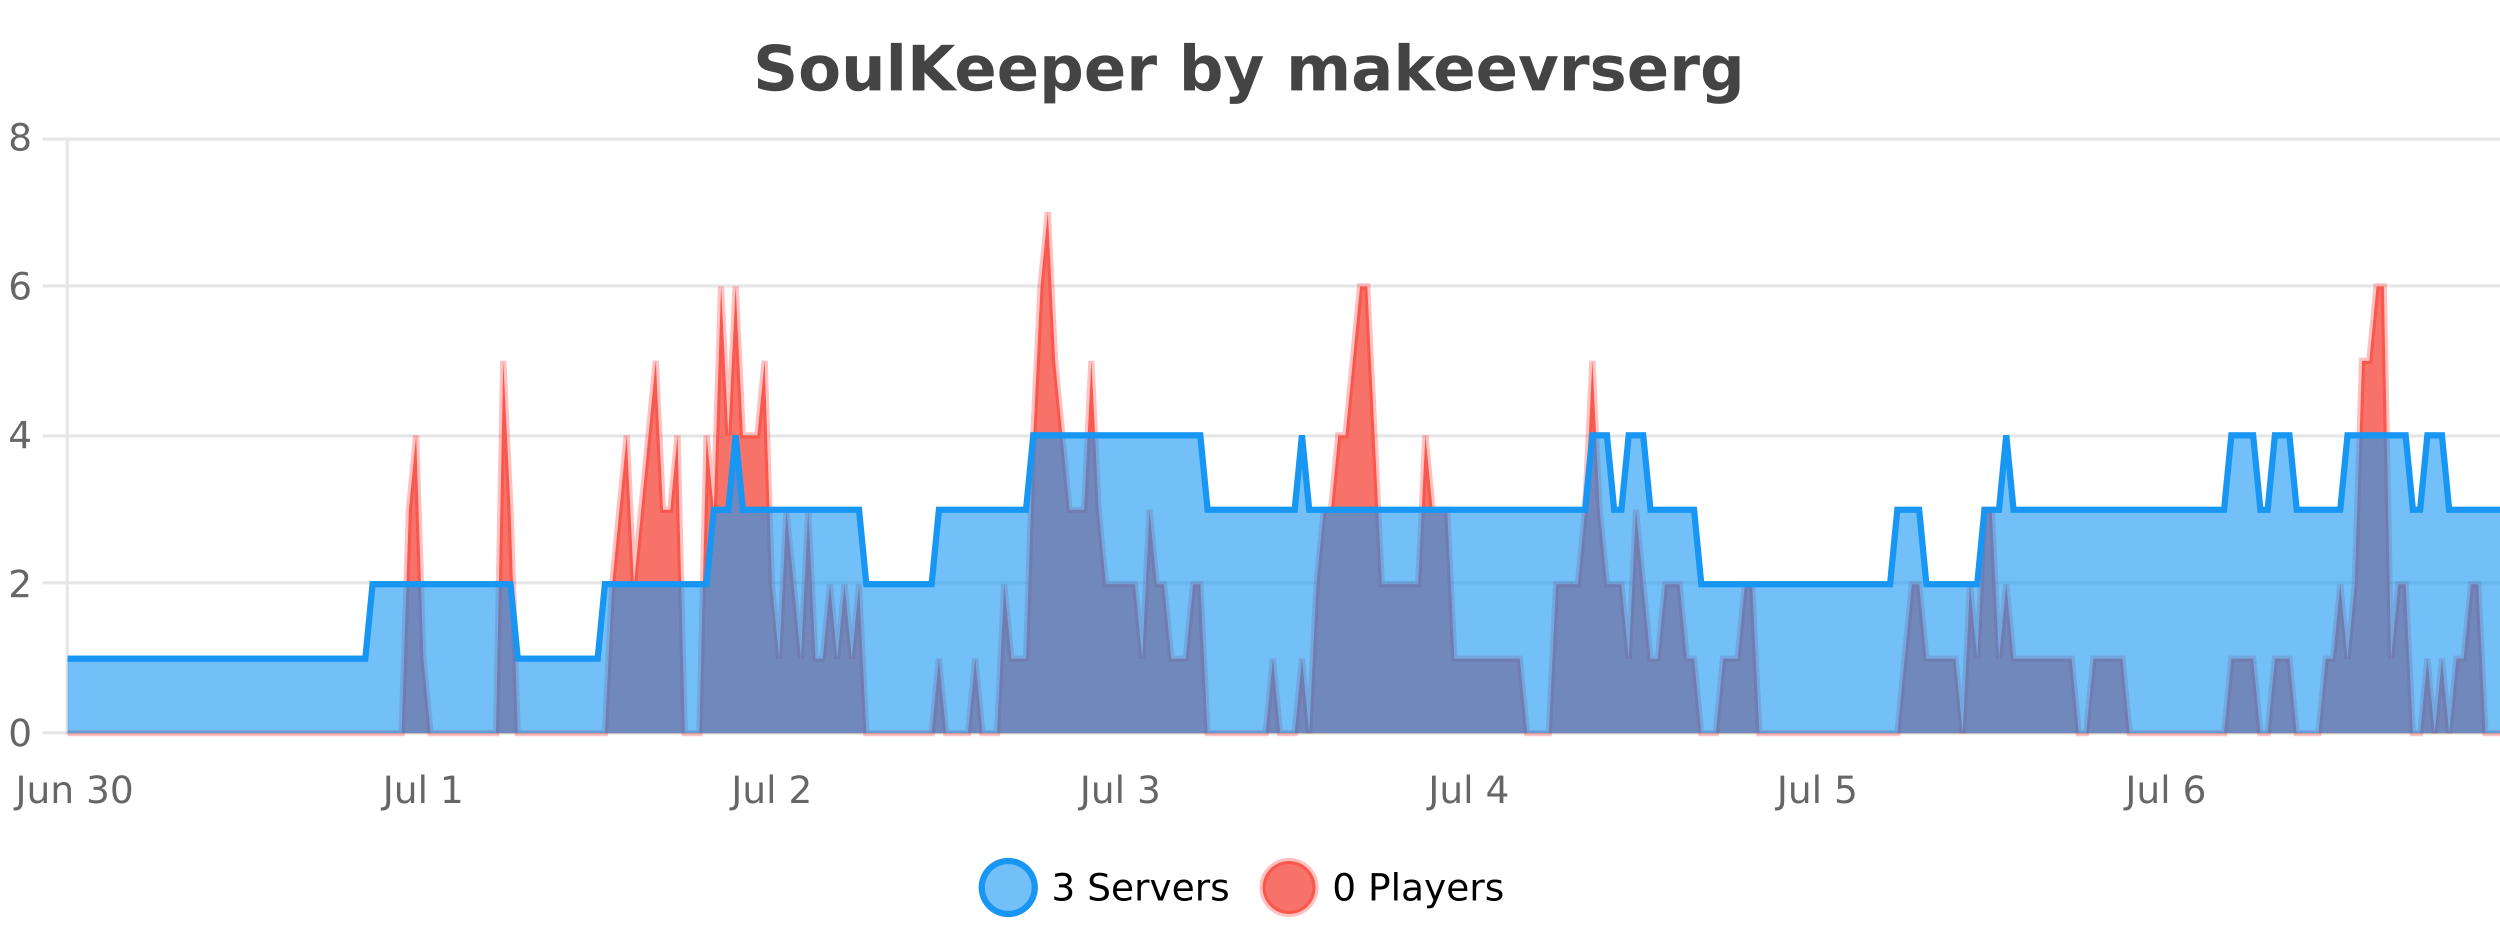
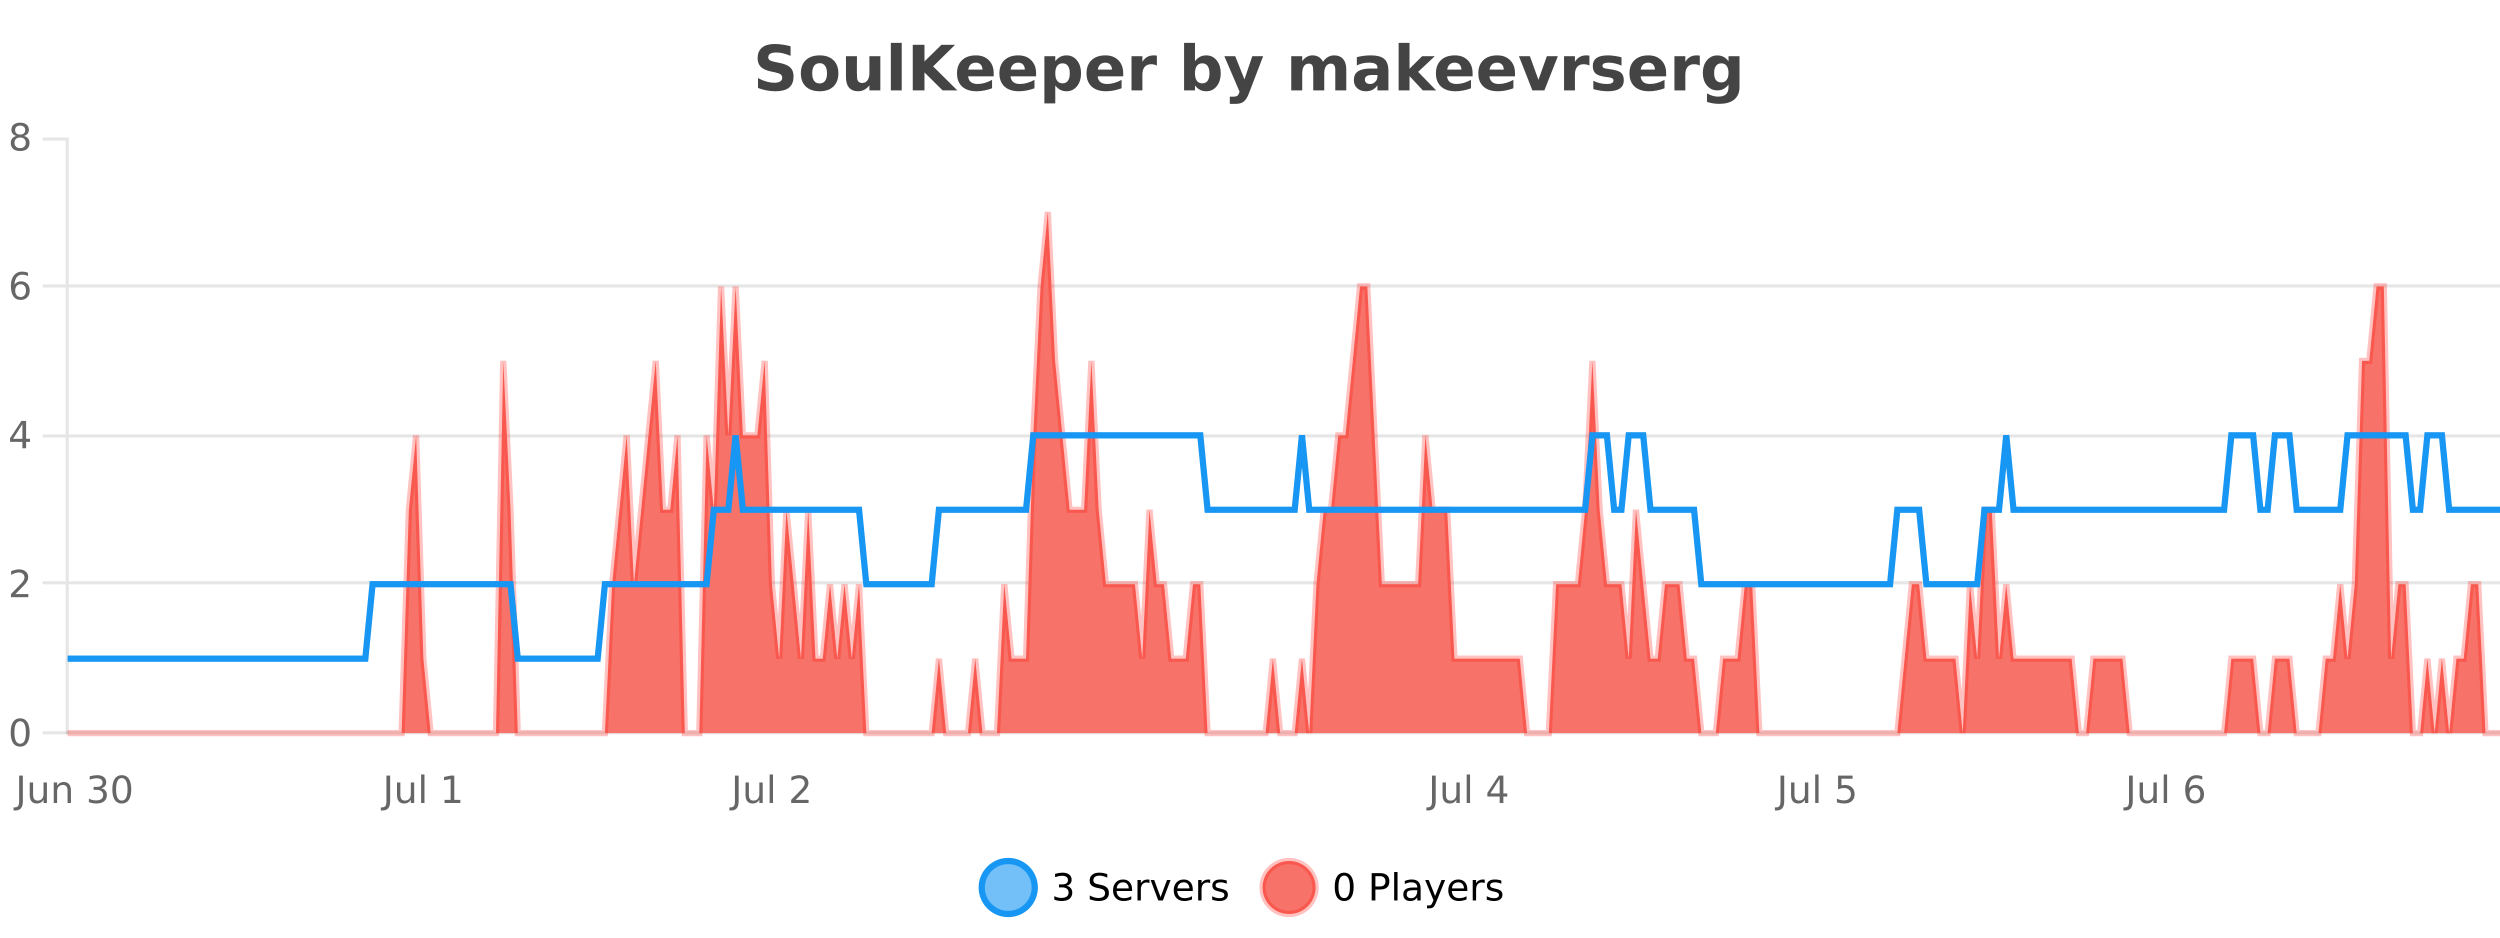
<svg xmlns="http://www.w3.org/2000/svg" width="800pt" height="300pt" viewBox="0 0 800 300" version="1.1">
  <defs>
    <clipPath id="clip1">
      <path d="M 285 263 L 360 263 L 360 300 L 285 300 Z M 285 263 " />
    </clipPath>
    <clipPath id="clip2">
      <path d="M 375 263 L 450 263 L 450 300 L 375 300 Z M 375 263 " />
    </clipPath>
    <clipPath id="clip3">
      <path d="M 21.633 67 L 800 67 L 800 234.602 L 21.633 234.602 Z M 21.633 67 " />
    </clipPath>
    <clipPath id="clip4">
      <path d="M 20.633 43 L 800 43 L 800 235.602 L 20.633 235.602 Z M 20.633 43 " />
    </clipPath>
    <clipPath id="clip5">
      <path d="M 21.633 139 L 800 139 L 800 234.602 L 21.633 234.602 Z M 21.633 139 " />
    </clipPath>
    <clipPath id="clip6">
      <path d="M 20.633 111 L 800 111 L 800 235.602 L 20.633 235.602 Z M 20.633 111 " />
    </clipPath>
  </defs>
  <g id="surface2437621">
    <rect x="0" y="0" width="800" height="300" style="fill:rgb(100%,100%,100%);fill-opacity:1;stroke:none;" />
-     <path style="fill:none;stroke-width:1;stroke-linecap:butt;stroke-linejoin:miter;stroke:rgb(0%,0%,0%);stroke-opacity:0.098;stroke-miterlimit:10;" d="M 22 234.5 L 800 234.5 " />
    <path style="fill:none;stroke-width:1;stroke-linecap:butt;stroke-linejoin:miter;stroke:rgb(0%,0%,0%);stroke-opacity:0.098;stroke-miterlimit:10;" d="M 13.633 234.5 L 21 234.5 " />
    <path style="fill:none;stroke-width:1;stroke-linecap:butt;stroke-linejoin:miter;stroke:rgb(0%,0%,0%);stroke-opacity:0.098;stroke-miterlimit:10;" d="M 22 186.5 L 800 186.5 " />
    <path style="fill:none;stroke-width:1;stroke-linecap:butt;stroke-linejoin:miter;stroke:rgb(0%,0%,0%);stroke-opacity:0.098;stroke-miterlimit:10;" d="M 13.633 186.5 L 21 186.5 " />
    <path style="fill:none;stroke-width:1;stroke-linecap:butt;stroke-linejoin:miter;stroke:rgb(0%,0%,0%);stroke-opacity:0.098;stroke-miterlimit:10;" d="M 22 139.5 L 800 139.5 " />
    <path style="fill:none;stroke-width:1;stroke-linecap:butt;stroke-linejoin:miter;stroke:rgb(0%,0%,0%);stroke-opacity:0.098;stroke-miterlimit:10;" d="M 13.633 139.5 L 21 139.5 " />
    <path style="fill:none;stroke-width:1;stroke-linecap:butt;stroke-linejoin:miter;stroke:rgb(0%,0%,0%);stroke-opacity:0.098;stroke-miterlimit:10;" d="M 22 91.5 L 800 91.5 " />
    <path style="fill:none;stroke-width:1;stroke-linecap:butt;stroke-linejoin:miter;stroke:rgb(0%,0%,0%);stroke-opacity:0.098;stroke-miterlimit:10;" d="M 13.633 91.5 L 21 91.5 " />
-     <path style="fill:none;stroke-width:1;stroke-linecap:butt;stroke-linejoin:miter;stroke:rgb(0%,0%,0%);stroke-opacity:0.098;stroke-miterlimit:10;" d="M 22 44.5 L 800 44.5 " />
    <path style="fill:none;stroke-width:1;stroke-linecap:butt;stroke-linejoin:miter;stroke:rgb(0%,0%,0%);stroke-opacity:0.098;stroke-miterlimit:10;" d="M 13.633 44.5 L 21 44.5 " />
    <path style=" stroke:none;fill-rule:nonzero;fill:rgb(9.02%,58.824%,95.294%);fill-opacity:0.6;" d="M 331.121 284 C 331.121 288.688 327.324 292.484 322.637 292.484 C 317.953 292.484 314.152 288.688 314.152 284 C 314.152 279.312 317.953 275.516 322.637 275.516 C 327.324 275.516 331.121 279.312 331.121 284 Z M 331.121 284 " />
    <g clip-path="url(#clip1)" clip-rule="nonzero">
      <path style="fill:none;stroke-width:2;stroke-linecap:butt;stroke-linejoin:miter;stroke:rgb(9.02%,58.824%,95.294%);stroke-opacity:1;stroke-miterlimit:10;" d="M 331.121 284 C 331.121 288.688 327.324 292.484 322.637 292.484 C 317.953 292.484 314.152 288.688 314.152 284 C 314.152 279.312 317.953 275.516 322.637 275.516 C 327.324 275.516 331.121 279.312 331.121 284 Z M 331.121 284 " />
    </g>
    <path style=" stroke:none;fill-rule:nonzero;fill:rgb(0%,0%,0%);fill-opacity:1;" d="M 341.328 283.438 C 341.891 283.562 342.328 283.82 342.641 284.203 C 342.961 284.578 343.125 285.047 343.125 285.609 C 343.125 286.477 342.828 287.148 342.234 287.625 C 341.641 288.094 340.797 288.328 339.703 288.328 C 339.336 288.328 338.957 288.289 338.562 288.219 C 338.176 288.148 337.781 288.039 337.375 287.891 L 337.375 286.75 C 337.695 286.938 338.051 287.086 338.438 287.188 C 338.832 287.281 339.242 287.328 339.672 287.328 C 340.41 287.328 340.973 287.184 341.359 286.891 C 341.754 286.602 341.953 286.172 341.953 285.609 C 341.953 285.102 341.77 284.699 341.406 284.406 C 341.039 284.117 340.539 283.969 339.906 283.969 L 338.875 283.969 L 338.875 283 L 339.953 283 C 340.523 283 340.969 282.887 341.281 282.656 C 341.594 282.418 341.75 282.078 341.75 281.641 C 341.75 281.195 341.586 280.852 341.266 280.609 C 340.953 280.371 340.5 280.25 339.906 280.25 C 339.57 280.25 339.219 280.289 338.844 280.359 C 338.477 280.422 338.07 280.527 337.625 280.672 L 337.625 279.625 C 338.082 279.5 338.504 279.406 338.891 279.344 C 339.285 279.281 339.656 279.25 340 279.25 C 340.906 279.25 341.617 279.453 342.141 279.859 C 342.66 280.266 342.922 280.82 342.922 281.516 C 342.922 282.008 342.781 282.418 342.5 282.75 C 342.227 283.086 341.836 283.312 341.328 283.438 Z M 354.32 279.688 L 354.32 280.844 C 353.871 280.637 353.445 280.48 353.039 280.375 C 352.641 280.262 352.262 280.203 351.898 280.203 C 351.25 280.203 350.75 280.328 350.398 280.578 C 350.055 280.828 349.883 281.188 349.883 281.656 C 349.883 282.043 349.996 282.336 350.227 282.531 C 350.453 282.73 350.898 282.887 351.555 283 L 352.258 283.156 C 353.141 283.324 353.793 283.621 354.211 284.047 C 354.637 284.465 354.852 285.027 354.852 285.734 C 354.852 286.59 354.562 287.234 353.992 287.672 C 353.43 288.109 352.594 288.328 351.492 288.328 C 351.086 288.328 350.648 288.281 350.18 288.188 C 349.711 288.094 349.227 287.953 348.727 287.766 L 348.727 286.547 C 349.203 286.82 349.672 287.023 350.133 287.156 C 350.602 287.293 351.055 287.359 351.492 287.359 C 352.168 287.359 352.688 287.23 353.055 286.969 C 353.43 286.699 353.617 286.32 353.617 285.828 C 353.617 285.402 353.48 285.07 353.211 284.828 C 352.949 284.578 352.516 284.398 351.914 284.281 L 351.195 284.141 C 350.309 283.965 349.668 283.688 349.273 283.312 C 348.887 282.938 348.695 282.418 348.695 281.75 C 348.695 280.969 348.965 280.359 349.508 279.922 C 350.047 279.477 350.797 279.25 351.758 279.25 C 352.172 279.25 352.59 279.289 353.008 279.359 C 353.434 279.434 353.871 279.543 354.32 279.688 Z M 362.266 284.609 L 362.266 285.125 L 357.297 285.125 C 357.348 285.875 357.57 286.445 357.969 286.828 C 358.375 287.215 358.93 287.406 359.641 287.406 C 360.055 287.406 360.457 287.359 360.844 287.266 C 361.238 287.164 361.629 287.008 362.016 286.797 L 362.016 287.828 C 361.617 287.984 361.219 288.105 360.812 288.188 C 360.406 288.281 359.992 288.328 359.578 288.328 C 358.535 288.328 357.707 288.027 357.094 287.422 C 356.477 286.809 356.172 285.98 356.172 284.938 C 356.172 283.867 356.461 283.016 357.047 282.391 C 357.629 281.758 358.41 281.438 359.391 281.438 C 360.273 281.438 360.973 281.727 361.484 282.297 C 362.004 282.859 362.266 283.633 362.266 284.609 Z M 361.188 284.281 C 361.176 283.699 361.008 283.23 360.688 282.875 C 360.363 282.523 359.938 282.344 359.406 282.344 C 358.801 282.344 358.316 282.516 357.953 282.859 C 357.598 283.203 357.395 283.684 357.344 284.297 Z M 367.836 282.594 C 367.711 282.531 367.574 282.484 367.43 282.453 C 367.293 282.414 367.137 282.391 366.961 282.391 C 366.355 282.391 365.887 282.59 365.555 282.984 C 365.23 283.383 365.07 283.953 365.07 284.703 L 365.07 288.156 L 363.992 288.156 L 363.992 281.594 L 365.07 281.594 L 365.07 282.609 C 365.297 282.215 365.594 281.922 365.961 281.734 C 366.324 281.539 366.766 281.438 367.289 281.438 C 367.359 281.438 367.438 281.445 367.523 281.453 C 367.617 281.465 367.715 281.48 367.82 281.5 Z M 368.195 281.594 L 369.336 281.594 L 371.383 287.094 L 373.445 281.594 L 374.586 281.594 L 372.117 288.156 L 370.648 288.156 Z M 381.688 284.609 L 381.688 285.125 L 376.719 285.125 C 376.77 285.875 376.992 286.445 377.391 286.828 C 377.797 287.215 378.352 287.406 379.062 287.406 C 379.477 287.406 379.879 287.359 380.266 287.266 C 380.66 287.164 381.051 287.008 381.438 286.797 L 381.438 287.828 C 381.039 287.984 380.641 288.105 380.234 288.188 C 379.828 288.281 379.414 288.328 379 288.328 C 377.957 288.328 377.129 288.027 376.516 287.422 C 375.898 286.809 375.594 285.98 375.594 284.938 C 375.594 283.867 375.883 283.016 376.469 282.391 C 377.051 281.758 377.832 281.438 378.812 281.438 C 379.695 281.438 380.395 281.727 380.906 282.297 C 381.426 282.859 381.688 283.633 381.688 284.609 Z M 380.609 284.281 C 380.598 283.699 380.43 283.23 380.109 282.875 C 379.785 282.523 379.359 282.344 378.828 282.344 C 378.223 282.344 377.738 282.516 377.375 282.859 C 377.02 283.203 376.816 283.684 376.766 284.297 Z M 387.258 282.594 C 387.133 282.531 386.996 282.484 386.852 282.453 C 386.715 282.414 386.559 282.391 386.383 282.391 C 385.777 282.391 385.309 282.59 384.977 282.984 C 384.652 283.383 384.492 283.953 384.492 284.703 L 384.492 288.156 L 383.414 288.156 L 383.414 281.594 L 384.492 281.594 L 384.492 282.609 C 384.719 282.215 385.016 281.922 385.383 281.734 C 385.746 281.539 386.188 281.438 386.711 281.438 C 386.781 281.438 386.859 281.445 386.945 281.453 C 387.039 281.465 387.137 281.48 387.242 281.5 Z M 392.562 281.781 L 392.562 282.812 C 392.258 282.656 391.941 282.543 391.609 282.469 C 391.285 282.387 390.945 282.344 390.594 282.344 C 390.062 282.344 389.66 282.43 389.391 282.594 C 389.117 282.75 388.984 282.996 388.984 283.328 C 388.984 283.578 389.078 283.777 389.266 283.922 C 389.461 284.059 389.852 284.188 390.438 284.312 L 390.797 284.406 C 391.566 284.562 392.113 284.793 392.438 285.094 C 392.758 285.398 392.922 285.812 392.922 286.344 C 392.922 286.961 392.676 287.445 392.188 287.797 C 391.707 288.152 391.047 288.328 390.203 288.328 C 389.848 288.328 389.477 288.289 389.094 288.219 C 388.719 288.156 388.32 288.059 387.906 287.922 L 387.906 286.797 C 388.301 287.008 388.691 287.164 389.078 287.266 C 389.461 287.371 389.848 287.422 390.234 287.422 C 390.734 287.422 391.117 287.34 391.391 287.172 C 391.672 286.996 391.812 286.746 391.812 286.422 C 391.812 286.133 391.711 285.906 391.516 285.75 C 391.316 285.594 390.883 285.445 390.219 285.297 L 389.844 285.219 C 389.176 285.074 388.691 284.855 388.391 284.562 C 388.098 284.273 387.953 283.875 387.953 283.375 C 387.953 282.75 388.172 282.273 388.609 281.938 C 389.047 281.605 389.664 281.438 390.469 281.438 C 390.863 281.438 391.238 281.469 391.594 281.531 C 391.945 281.586 392.27 281.668 392.562 281.781 Z M 332.637 277.016 " />
    <path style=" stroke:none;fill-rule:nonzero;fill:rgb(96.863%,44.706%,40.784%);fill-opacity:1;" d="M 420.988 284 C 420.988 288.688 417.191 292.484 412.504 292.484 C 407.82 292.484 404.02 288.688 404.02 284 C 404.02 279.312 407.82 275.516 412.504 275.516 C 417.191 275.516 420.988 279.312 420.988 284 Z M 420.988 284 " />
    <g clip-path="url(#clip2)" clip-rule="nonzero">
      <path style="fill:none;stroke-width:2;stroke-linecap:butt;stroke-linejoin:miter;stroke:rgb(100%,4.706%,0%);stroke-opacity:0.247;stroke-miterlimit:10;" d="M 420.988 284 C 420.988 288.688 417.191 292.484 412.504 292.484 C 407.82 292.484 404.02 288.688 404.02 284 C 404.02 279.312 407.82 275.516 412.504 275.516 C 417.191 275.516 420.988 279.312 420.988 284 Z M 420.988 284 " />
    </g>
    <path style=" stroke:none;fill-rule:nonzero;fill:rgb(0%,0%,0%);fill-opacity:1;" d="M 430.133 280.188 C 429.527 280.188 429.07 280.492 428.758 281.094 C 428.453 281.688 428.305 282.59 428.305 283.797 C 428.305 284.996 428.453 285.898 428.758 286.5 C 429.07 287.094 429.527 287.391 430.133 287.391 C 430.746 287.391 431.203 287.094 431.508 286.5 C 431.82 285.898 431.977 284.996 431.977 283.797 C 431.977 282.59 431.82 281.688 431.508 281.094 C 431.203 280.492 430.746 280.188 430.133 280.188 Z M 430.133 279.25 C 431.109 279.25 431.859 279.641 432.383 280.422 C 432.902 281.195 433.164 282.32 433.164 283.797 C 433.164 285.266 432.902 286.391 432.383 287.172 C 431.859 287.945 431.109 288.328 430.133 288.328 C 429.152 288.328 428.402 287.945 427.883 287.172 C 427.371 286.391 427.117 285.266 427.117 283.797 C 427.117 282.32 427.371 281.195 427.883 280.422 C 428.402 279.641 429.152 279.25 430.133 279.25 Z M 440.125 280.375 L 440.125 283.672 L 441.609 283.672 C 442.16 283.672 442.586 283.531 442.891 283.25 C 443.191 282.961 443.344 282.547 443.344 282.016 C 443.344 281.496 443.191 281.094 442.891 280.812 C 442.586 280.523 442.16 280.375 441.609 280.375 Z M 438.938 279.406 L 441.609 279.406 C 442.598 279.406 443.344 279.633 443.844 280.078 C 444.344 280.516 444.594 281.164 444.594 282.016 C 444.594 282.883 444.344 283.539 443.844 283.984 C 443.344 284.422 442.598 284.641 441.609 284.641 L 440.125 284.641 L 440.125 288.156 L 438.938 288.156 Z M 446.129 279.031 L 447.207 279.031 L 447.207 288.156 L 446.129 288.156 Z M 452.445 284.859 C 451.578 284.859 450.977 284.961 450.633 285.156 C 450.297 285.355 450.133 285.695 450.133 286.172 C 450.133 286.559 450.258 286.867 450.508 287.094 C 450.766 287.312 451.109 287.422 451.539 287.422 C 452.141 287.422 452.621 287.215 452.977 286.797 C 453.34 286.371 453.523 285.805 453.523 285.094 L 453.523 284.859 Z M 454.602 284.406 L 454.602 288.156 L 453.523 288.156 L 453.523 287.156 C 453.273 287.555 452.965 287.852 452.602 288.047 C 452.234 288.234 451.789 288.328 451.258 288.328 C 450.578 288.328 450.043 288.141 449.648 287.766 C 449.25 287.383 449.055 286.875 449.055 286.25 C 449.055 285.512 449.297 284.953 449.789 284.578 C 450.289 284.203 451.027 284.016 452.008 284.016 L 453.523 284.016 L 453.523 283.906 C 453.523 283.406 453.355 283.023 453.023 282.75 C 452.699 282.48 452.246 282.344 451.664 282.344 C 451.289 282.344 450.918 282.391 450.555 282.484 C 450.199 282.578 449.859 282.715 449.539 282.891 L 449.539 281.891 C 449.934 281.734 450.312 281.621 450.68 281.547 C 451.055 281.477 451.418 281.438 451.773 281.438 C 452.719 281.438 453.43 281.684 453.898 282.172 C 454.367 282.664 454.602 283.406 454.602 284.406 Z M 459.551 288.766 C 459.246 289.547 458.949 290.055 458.66 290.297 C 458.367 290.535 457.98 290.656 457.504 290.656 L 456.645 290.656 L 456.645 289.75 L 457.27 289.75 C 457.57 289.75 457.801 289.676 457.957 289.531 C 458.121 289.395 458.305 289.066 458.504 288.547 L 458.707 288.047 L 456.051 281.594 L 457.191 281.594 L 459.238 286.719 L 461.301 281.594 L 462.441 281.594 Z M 469.543 284.609 L 469.543 285.125 L 464.574 285.125 C 464.625 285.875 464.848 286.445 465.246 286.828 C 465.652 287.215 466.207 287.406 466.918 287.406 C 467.332 287.406 467.734 287.359 468.121 287.266 C 468.516 287.164 468.906 287.008 469.293 286.797 L 469.293 287.828 C 468.895 287.984 468.496 288.105 468.09 288.188 C 467.684 288.281 467.27 288.328 466.855 288.328 C 465.812 288.328 464.984 288.027 464.371 287.422 C 463.754 286.809 463.449 285.98 463.449 284.938 C 463.449 283.867 463.738 283.016 464.324 282.391 C 464.906 281.758 465.688 281.438 466.668 281.438 C 467.551 281.438 468.25 281.727 468.762 282.297 C 469.281 282.859 469.543 283.633 469.543 284.609 Z M 468.465 284.281 C 468.453 283.699 468.285 283.23 467.965 282.875 C 467.641 282.523 467.215 282.344 466.684 282.344 C 466.078 282.344 465.594 282.516 465.23 282.859 C 464.875 283.203 464.672 283.684 464.621 284.297 Z M 475.113 282.594 C 474.988 282.531 474.852 282.484 474.707 282.453 C 474.57 282.414 474.414 282.391 474.238 282.391 C 473.633 282.391 473.164 282.59 472.832 282.984 C 472.508 283.383 472.348 283.953 472.348 284.703 L 472.348 288.156 L 471.27 288.156 L 471.27 281.594 L 472.348 281.594 L 472.348 282.609 C 472.574 282.215 472.871 281.922 473.238 281.734 C 473.602 281.539 474.043 281.438 474.566 281.438 C 474.637 281.438 474.715 281.445 474.801 281.453 C 474.895 281.465 474.992 281.48 475.098 281.5 Z M 480.422 281.781 L 480.422 282.812 C 480.117 282.656 479.801 282.543 479.469 282.469 C 479.145 282.387 478.805 282.344 478.453 282.344 C 477.922 282.344 477.52 282.43 477.25 282.594 C 476.977 282.75 476.844 282.996 476.844 283.328 C 476.844 283.578 476.938 283.777 477.125 283.922 C 477.32 284.059 477.711 284.188 478.297 284.312 L 478.656 284.406 C 479.426 284.562 479.973 284.793 480.297 285.094 C 480.617 285.398 480.781 285.812 480.781 286.344 C 480.781 286.961 480.535 287.445 480.047 287.797 C 479.566 288.152 478.906 288.328 478.062 288.328 C 477.707 288.328 477.336 288.289 476.953 288.219 C 476.578 288.156 476.18 288.059 475.766 287.922 L 475.766 286.797 C 476.16 287.008 476.551 287.164 476.938 287.266 C 477.32 287.371 477.707 287.422 478.094 287.422 C 478.594 287.422 478.977 287.34 479.25 287.172 C 479.531 286.996 479.672 286.746 479.672 286.422 C 479.672 286.133 479.57 285.906 479.375 285.75 C 479.176 285.594 478.742 285.445 478.078 285.297 L 477.703 285.219 C 477.035 285.074 476.551 284.855 476.25 284.562 C 475.957 284.273 475.812 283.875 475.812 283.375 C 475.812 282.75 476.031 282.273 476.469 281.938 C 476.906 281.605 477.523 281.438 478.328 281.438 C 478.723 281.438 479.098 281.469 479.453 281.531 C 479.805 281.586 480.129 281.668 480.422 281.781 Z M 422.504 277.016 " />
    <path style=" stroke:none;fill-rule:nonzero;fill:rgb(26.667%,26.667%,26.667%);fill-opacity:1;" d="M 252.984 14.797 L 252.984 17.891 C 252.18 17.527 251.398 17.258 250.641 17.078 C 249.879 16.891 249.16 16.797 248.484 16.797 C 247.586 16.797 246.922 16.922 246.484 17.172 C 246.055 17.422 245.844 17.809 245.844 18.328 C 245.844 18.715 245.988 19.016 246.281 19.234 C 246.57 19.453 247.098 19.641 247.859 19.797 L 249.453 20.125 C 251.078 20.449 252.227 20.945 252.906 21.609 C 253.594 22.277 253.938 23.219 253.938 24.438 C 253.938 26.043 253.457 27.242 252.5 28.031 C 251.551 28.812 250.098 29.203 248.141 29.203 C 247.211 29.203 246.281 29.113 245.344 28.938 C 244.414 28.762 243.488 28.5 242.562 28.156 L 242.562 24.984 C 243.488 25.484 244.383 25.859 245.25 26.109 C 246.125 26.359 246.969 26.484 247.781 26.484 C 248.602 26.484 249.227 26.352 249.656 26.078 C 250.094 25.797 250.312 25.402 250.312 24.891 C 250.312 24.445 250.16 24.094 249.859 23.844 C 249.566 23.594 248.977 23.371 248.094 23.172 L 246.641 22.859 C 245.18 22.547 244.113 22.055 243.438 21.375 C 242.77 20.688 242.438 19.762 242.438 18.594 C 242.438 17.148 242.906 16.031 243.844 15.25 C 244.781 14.469 246.129 14.078 247.891 14.078 C 248.691 14.078 249.516 14.141 250.359 14.266 C 251.203 14.383 252.078 14.559 252.984 14.797 Z M 262.297 20.219 C 261.516 20.219 260.922 20.5 260.516 21.062 C 260.109 21.617 259.906 22.418 259.906 23.469 C 259.906 24.512 260.109 25.312 260.516 25.875 C 260.922 26.43 261.516 26.703 262.297 26.703 C 263.055 26.703 263.633 26.43 264.031 25.875 C 264.438 25.312 264.641 24.512 264.641 23.469 C 264.641 22.418 264.438 21.617 264.031 21.062 C 263.633 20.5 263.055 20.219 262.297 20.219 Z M 262.297 17.719 C 264.172 17.719 265.633 18.23 266.688 19.25 C 267.75 20.262 268.281 21.668 268.281 23.469 C 268.281 25.262 267.75 26.668 266.688 27.688 C 265.633 28.699 264.172 29.203 262.297 29.203 C 260.398 29.203 258.922 28.699 257.859 27.688 C 256.797 26.668 256.266 25.262 256.266 23.469 C 256.266 21.668 256.797 20.262 257.859 19.25 C 258.922 18.23 260.398 17.719 262.297 17.719 Z M 270.707 24.656 L 270.707 17.984 L 274.223 17.984 L 274.223 19.078 C 274.223 19.672 274.215 20.418 274.207 21.312 C 274.207 22.211 274.207 22.805 274.207 23.094 C 274.207 23.98 274.227 24.617 274.27 25 C 274.32 25.387 274.398 25.668 274.504 25.844 C 274.648 26.074 274.836 26.25 275.066 26.375 C 275.293 26.5 275.559 26.562 275.863 26.562 C 276.59 26.562 277.164 26.281 277.582 25.719 C 277.996 25.156 278.207 24.383 278.207 23.391 L 278.207 17.984 L 281.707 17.984 L 281.707 28.922 L 278.207 28.922 L 278.207 27.344 C 277.676 27.98 277.113 28.449 276.52 28.75 C 275.934 29.051 275.289 29.203 274.582 29.203 C 273.32 29.203 272.355 28.82 271.691 28.047 C 271.035 27.266 270.707 26.137 270.707 24.656 Z M 285.07 13.719 L 288.555 13.719 L 288.555 28.922 L 285.07 28.922 Z M 292.082 14.344 L 295.832 14.344 L 295.832 19.656 L 301.254 14.344 L 305.613 14.344 L 298.598 21.25 L 306.348 28.922 L 301.629 28.922 L 295.832 23.172 L 295.832 28.922 L 292.082 28.922 Z M 317.977 23.422 L 317.977 24.422 L 309.805 24.422 C 309.887 25.246 310.184 25.859 310.695 26.266 C 311.203 26.672 311.914 26.875 312.82 26.875 C 313.559 26.875 314.312 26.766 315.086 26.547 C 315.855 26.328 316.648 26 317.461 25.562 L 317.461 28.25 C 316.637 28.562 315.809 28.797 314.977 28.953 C 314.152 29.117 313.328 29.203 312.508 29.203 C 310.527 29.203 308.984 28.703 307.883 27.703 C 306.789 26.695 306.242 25.281 306.242 23.469 C 306.242 21.68 306.777 20.273 307.852 19.25 C 308.934 18.23 310.418 17.719 312.305 17.719 C 314.023 17.719 315.398 18.242 316.43 19.281 C 317.461 20.312 317.977 21.695 317.977 23.422 Z M 314.383 22.266 C 314.383 21.602 314.188 21.062 313.805 20.656 C 313.418 20.25 312.914 20.047 312.289 20.047 C 311.609 20.047 311.059 20.242 310.633 20.625 C 310.215 21 309.953 21.547 309.852 22.266 Z M 331.543 23.422 L 331.543 24.422 L 323.371 24.422 C 323.453 25.246 323.75 25.859 324.262 26.266 C 324.77 26.672 325.48 26.875 326.387 26.875 C 327.125 26.875 327.879 26.766 328.652 26.547 C 329.422 26.328 330.215 26 331.027 25.562 L 331.027 28.25 C 330.203 28.562 329.375 28.797 328.543 28.953 C 327.719 29.117 326.895 29.203 326.074 29.203 C 324.094 29.203 322.551 28.703 321.449 27.703 C 320.355 26.695 319.809 25.281 319.809 23.469 C 319.809 21.68 320.344 20.273 321.418 19.25 C 322.5 18.23 323.984 17.719 325.871 17.719 C 327.59 17.719 328.965 18.242 329.996 19.281 C 331.027 20.312 331.543 21.695 331.543 23.422 Z M 327.949 22.266 C 327.949 21.602 327.754 21.062 327.371 20.656 C 326.984 20.25 326.48 20.047 325.855 20.047 C 325.176 20.047 324.625 20.242 324.199 20.625 C 323.781 21 323.52 21.547 323.418 22.266 Z M 337.688 27.344 L 337.688 33.078 L 334.203 33.078 L 334.203 17.984 L 337.688 17.984 L 337.688 19.578 C 338.176 18.945 338.711 18.477 339.297 18.172 C 339.879 17.871 340.551 17.719 341.312 17.719 C 342.664 17.719 343.773 18.258 344.641 19.328 C 345.504 20.402 345.938 21.781 345.938 23.469 C 345.938 25.148 345.504 26.523 344.641 27.594 C 343.773 28.668 342.664 29.203 341.312 29.203 C 340.551 29.203 339.879 29.051 339.297 28.75 C 338.711 28.449 338.176 27.98 337.688 27.344 Z M 340.016 20.266 C 339.266 20.266 338.688 20.543 338.281 21.094 C 337.883 21.637 337.688 22.43 337.688 23.469 C 337.688 24.5 337.883 25.293 338.281 25.844 C 338.688 26.398 339.266 26.672 340.016 26.672 C 340.766 26.672 341.336 26.402 341.734 25.859 C 342.129 25.309 342.328 24.512 342.328 23.469 C 342.328 22.43 342.129 21.637 341.734 21.094 C 341.336 20.543 340.766 20.266 340.016 20.266 Z M 359.422 23.422 L 359.422 24.422 L 351.25 24.422 C 351.332 25.246 351.629 25.859 352.141 26.266 C 352.648 26.672 353.359 26.875 354.266 26.875 C 355.004 26.875 355.758 26.766 356.531 26.547 C 357.301 26.328 358.094 26 358.906 25.562 L 358.906 28.25 C 358.082 28.562 357.254 28.797 356.422 28.953 C 355.598 29.117 354.773 29.203 353.953 29.203 C 351.973 29.203 350.43 28.703 349.328 27.703 C 348.234 26.695 347.688 25.281 347.688 23.469 C 347.688 21.68 348.223 20.273 349.297 19.25 C 350.379 18.23 351.863 17.719 353.75 17.719 C 355.469 17.719 356.844 18.242 357.875 19.281 C 358.906 20.312 359.422 21.695 359.422 23.422 Z M 355.828 22.266 C 355.828 21.602 355.633 21.062 355.25 20.656 C 354.863 20.25 354.359 20.047 353.734 20.047 C 353.055 20.047 352.504 20.242 352.078 20.625 C 351.66 21 351.398 21.547 351.297 22.266 Z M 370.207 20.969 C 369.895 20.824 369.586 20.719 369.285 20.656 C 368.98 20.586 368.68 20.547 368.379 20.547 C 367.473 20.547 366.773 20.836 366.285 21.406 C 365.805 21.98 365.566 22.805 365.566 23.875 L 365.566 28.922 L 362.082 28.922 L 362.082 17.984 L 365.566 17.984 L 365.566 19.781 C 366.012 19.062 366.527 18.543 367.113 18.219 C 367.695 17.887 368.395 17.719 369.207 17.719 C 369.332 17.719 369.461 17.727 369.598 17.734 C 369.73 17.746 369.93 17.766 370.191 17.797 Z M 384.719 26.672 C 385.469 26.672 386.039 26.402 386.438 25.859 C 386.832 25.309 387.031 24.512 387.031 23.469 C 387.031 22.43 386.832 21.637 386.438 21.094 C 386.039 20.543 385.469 20.266 384.719 20.266 C 383.969 20.266 383.391 20.543 382.984 21.094 C 382.586 21.637 382.391 22.43 382.391 23.469 C 382.391 24.5 382.586 25.293 382.984 25.844 C 383.391 26.398 383.969 26.672 384.719 26.672 Z M 382.391 19.578 C 382.879 18.945 383.414 18.477 384 18.172 C 384.582 17.871 385.254 17.719 386.016 17.719 C 387.367 17.719 388.477 18.258 389.344 19.328 C 390.207 20.402 390.641 21.781 390.641 23.469 C 390.641 25.148 390.207 26.523 389.344 27.594 C 388.477 28.668 387.367 29.203 386.016 29.203 C 385.254 29.203 384.582 29.051 384 28.75 C 383.414 28.449 382.879 27.98 382.391 27.344 L 382.391 28.922 L 378.906 28.922 L 378.906 13.719 L 382.391 13.719 Z M 391.789 17.984 L 395.273 17.984 L 398.227 25.406 L 400.727 17.984 L 404.211 17.984 L 399.617 29.953 C 399.156 31.172 398.617 32.02 397.992 32.5 C 397.375 32.988 396.57 33.234 395.57 33.234 L 393.539 33.234 L 393.539 30.938 L 394.633 30.938 C 395.227 30.938 395.656 30.844 395.93 30.656 C 396.199 30.469 396.406 30.129 396.555 29.641 L 396.664 29.344 Z M 423.352 19.797 C 423.797 19.121 424.324 18.605 424.93 18.25 C 425.543 17.898 426.215 17.719 426.945 17.719 C 428.195 17.719 429.148 18.109 429.805 18.891 C 430.469 19.664 430.805 20.789 430.805 22.266 L 430.805 28.922 L 427.289 28.922 L 427.289 23.219 C 427.289 23.137 427.289 23.047 427.289 22.953 C 427.297 22.859 427.305 22.73 427.305 22.562 C 427.305 21.793 427.188 21.234 426.961 20.891 C 426.73 20.539 426.359 20.359 425.852 20.359 C 425.195 20.359 424.684 20.637 424.32 21.188 C 423.953 21.73 423.766 22.516 423.758 23.547 L 423.758 28.922 L 420.242 28.922 L 420.242 23.219 C 420.242 22.012 420.137 21.234 419.93 20.891 C 419.719 20.539 419.352 20.359 418.82 20.359 C 418.141 20.359 417.621 20.637 417.258 21.188 C 416.891 21.73 416.711 22.516 416.711 23.547 L 416.711 28.922 L 413.195 28.922 L 413.195 17.984 L 416.711 17.984 L 416.711 19.578 C 417.148 18.965 417.641 18.5 418.195 18.188 C 418.746 17.875 419.359 17.719 420.039 17.719 C 420.789 17.719 421.453 17.902 422.039 18.266 C 422.621 18.633 423.059 19.141 423.352 19.797 Z M 438.953 24 C 438.223 24 437.676 24.125 437.312 24.375 C 436.945 24.617 436.766 24.98 436.766 25.469 C 436.766 25.906 436.91 26.25 437.203 26.5 C 437.504 26.75 437.914 26.875 438.438 26.875 C 439.094 26.875 439.645 26.641 440.094 26.172 C 440.551 25.703 440.781 25.117 440.781 24.406 L 440.781 24 Z M 444.297 22.688 L 444.297 28.922 L 440.781 28.922 L 440.781 27.297 C 440.312 27.965 439.781 28.449 439.188 28.75 C 438.602 29.051 437.891 29.203 437.047 29.203 C 435.922 29.203 435.004 28.875 434.297 28.219 C 433.586 27.555 433.234 26.695 433.234 25.641 C 433.234 24.359 433.672 23.422 434.547 22.828 C 435.43 22.227 436.82 21.922 438.719 21.922 L 440.781 21.922 L 440.781 21.641 C 440.781 21.09 440.562 20.688 440.125 20.438 C 439.688 20.18 439.004 20.047 438.078 20.047 C 437.328 20.047 436.629 20.125 435.984 20.281 C 435.336 20.43 434.738 20.648 434.188 20.938 L 434.188 18.281 C 434.938 18.094 435.688 17.953 436.438 17.859 C 437.195 17.766 437.957 17.719 438.719 17.719 C 440.688 17.719 442.109 18.109 442.984 18.891 C 443.859 19.664 444.297 20.93 444.297 22.688 Z M 447.562 13.719 L 451.047 13.719 L 451.047 22 L 455.078 17.984 L 459.141 17.984 L 453.797 23 L 459.562 28.922 L 455.312 28.922 L 451.047 24.359 L 451.047 28.922 L 447.562 28.922 Z M 471.23 23.422 L 471.23 24.422 L 463.059 24.422 C 463.141 25.246 463.438 25.859 463.949 26.266 C 464.457 26.672 465.168 26.875 466.074 26.875 C 466.812 26.875 467.566 26.766 468.34 26.547 C 469.109 26.328 469.902 26 470.715 25.562 L 470.715 28.25 C 469.891 28.562 469.062 28.797 468.23 28.953 C 467.406 29.117 466.582 29.203 465.762 29.203 C 463.781 29.203 462.238 28.703 461.137 27.703 C 460.043 26.695 459.496 25.281 459.496 23.469 C 459.496 21.68 460.031 20.273 461.105 19.25 C 462.188 18.23 463.672 17.719 465.559 17.719 C 467.277 17.719 468.652 18.242 469.684 19.281 C 470.715 20.312 471.23 21.695 471.23 23.422 Z M 467.637 22.266 C 467.637 21.602 467.441 21.062 467.059 20.656 C 466.672 20.25 466.168 20.047 465.543 20.047 C 464.863 20.047 464.312 20.242 463.887 20.625 C 463.469 21 463.207 21.547 463.105 22.266 Z M 484.797 23.422 L 484.797 24.422 L 476.625 24.422 C 476.707 25.246 477.004 25.859 477.516 26.266 C 478.023 26.672 478.734 26.875 479.641 26.875 C 480.379 26.875 481.133 26.766 481.906 26.547 C 482.676 26.328 483.469 26 484.281 25.562 L 484.281 28.25 C 483.457 28.562 482.629 28.797 481.797 28.953 C 480.973 29.117 480.148 29.203 479.328 29.203 C 477.348 29.203 475.805 28.703 474.703 27.703 C 473.609 26.695 473.062 25.281 473.062 23.469 C 473.062 21.68 473.598 20.273 474.672 19.25 C 475.754 18.23 477.238 17.719 479.125 17.719 C 480.844 17.719 482.219 18.242 483.25 19.281 C 484.281 20.312 484.797 21.695 484.797 23.422 Z M 481.203 22.266 C 481.203 21.602 481.008 21.062 480.625 20.656 C 480.238 20.25 479.734 20.047 479.109 20.047 C 478.43 20.047 477.879 20.242 477.453 20.625 C 477.035 21 476.773 21.547 476.672 22.266 Z M 486.062 17.984 L 489.562 17.984 L 492.297 25.547 L 495 17.984 L 498.516 17.984 L 494.203 28.922 L 490.359 28.922 Z M 508.617 20.969 C 508.305 20.824 507.996 20.719 507.695 20.656 C 507.391 20.586 507.09 20.547 506.789 20.547 C 505.883 20.547 505.184 20.836 504.695 21.406 C 504.215 21.98 503.977 22.805 503.977 23.875 L 503.977 28.922 L 500.492 28.922 L 500.492 17.984 L 503.977 17.984 L 503.977 19.781 C 504.422 19.062 504.938 18.543 505.523 18.219 C 506.105 17.887 506.805 17.719 507.617 17.719 C 507.742 17.719 507.871 17.727 508.008 17.734 C 508.141 17.746 508.34 17.766 508.602 17.797 Z M 518.883 18.328 L 518.883 20.984 C 518.141 20.672 517.422 20.438 516.727 20.281 C 516.027 20.125 515.367 20.047 514.742 20.047 C 514.086 20.047 513.594 20.133 513.273 20.297 C 512.949 20.465 512.789 20.719 512.789 21.062 C 512.789 21.344 512.906 21.559 513.148 21.703 C 513.398 21.852 513.836 21.961 514.461 22.031 L 515.086 22.125 C 516.875 22.355 518.078 22.73 518.695 23.25 C 519.309 23.773 519.617 24.59 519.617 25.703 C 519.617 26.871 519.184 27.746 518.32 28.328 C 517.465 28.914 516.188 29.203 514.492 29.203 C 513.762 29.203 513.012 29.145 512.242 29.031 C 511.469 28.918 510.68 28.746 509.867 28.516 L 509.867 25.859 C 510.562 26.203 511.277 26.461 512.008 26.625 C 512.734 26.793 513.48 26.875 514.242 26.875 C 514.93 26.875 515.445 26.781 515.789 26.594 C 516.133 26.406 516.305 26.125 516.305 25.75 C 516.305 25.438 516.184 25.211 515.945 25.062 C 515.703 24.906 515.23 24.789 514.523 24.703 L 513.914 24.625 C 512.352 24.43 511.258 24.07 510.633 23.547 C 510.008 23.016 509.695 22.215 509.695 21.141 C 509.695 19.984 510.09 19.125 510.883 18.562 C 511.684 18 512.902 17.719 514.539 17.719 C 515.184 17.719 515.859 17.773 516.57 17.875 C 517.277 17.969 518.047 18.121 518.883 18.328 Z M 533.164 23.422 L 533.164 24.422 L 524.992 24.422 C 525.074 25.246 525.371 25.859 525.883 26.266 C 526.391 26.672 527.102 26.875 528.008 26.875 C 528.746 26.875 529.5 26.766 530.273 26.547 C 531.043 26.328 531.836 26 532.648 25.562 L 532.648 28.25 C 531.824 28.562 530.996 28.797 530.164 28.953 C 529.34 29.117 528.516 29.203 527.695 29.203 C 525.715 29.203 524.172 28.703 523.07 27.703 C 521.977 26.695 521.43 25.281 521.43 23.469 C 521.43 21.68 521.965 20.273 523.039 19.25 C 524.121 18.23 525.605 17.719 527.492 17.719 C 529.211 17.719 530.586 18.242 531.617 19.281 C 532.648 20.312 533.164 21.695 533.164 23.422 Z M 529.57 22.266 C 529.57 21.602 529.375 21.062 528.992 20.656 C 528.605 20.25 528.102 20.047 527.477 20.047 C 526.797 20.047 526.246 20.242 525.82 20.625 C 525.402 21 525.141 21.547 525.039 22.266 Z M 543.945 20.969 C 543.633 20.824 543.324 20.719 543.023 20.656 C 542.719 20.586 542.418 20.547 542.117 20.547 C 541.211 20.547 540.512 20.836 540.023 21.406 C 539.543 21.98 539.305 22.805 539.305 23.875 L 539.305 28.922 L 535.82 28.922 L 535.82 17.984 L 539.305 17.984 L 539.305 19.781 C 539.75 19.062 540.266 18.543 540.852 18.219 C 541.434 17.887 542.133 17.719 542.945 17.719 C 543.07 17.719 543.199 17.727 543.336 17.734 C 543.469 17.746 543.668 17.766 543.93 17.797 Z M 553.125 27.062 C 552.645 27.699 552.113 28.168 551.531 28.469 C 550.945 28.773 550.273 28.922 549.516 28.922 C 548.18 28.922 547.078 28.398 546.203 27.344 C 545.336 26.293 544.906 24.953 544.906 23.328 C 544.906 21.695 545.336 20.355 546.203 19.312 C 547.078 18.262 548.18 17.734 549.516 17.734 C 550.273 17.734 550.945 17.887 551.531 18.188 C 552.113 18.492 552.645 18.965 553.125 19.609 L 553.125 17.984 L 556.641 17.984 L 556.641 27.812 C 556.641 29.57 556.082 30.914 554.969 31.844 C 553.863 32.77 552.254 33.234 550.141 33.234 C 549.461 33.234 548.801 33.18 548.156 33.078 C 547.52 32.973 546.879 32.816 546.234 32.609 L 546.234 29.875 C 546.848 30.227 547.445 30.488 548.031 30.656 C 548.613 30.832 549.203 30.922 549.797 30.922 C 550.941 30.922 551.781 30.672 552.312 30.172 C 552.852 29.672 553.125 28.887 553.125 27.812 Z M 550.812 20.266 C 550.094 20.266 549.531 20.531 549.125 21.062 C 548.719 21.594 548.516 22.352 548.516 23.328 C 548.516 24.328 548.707 25.09 549.094 25.609 C 549.488 26.121 550.062 26.375 550.812 26.375 C 551.539 26.375 552.109 26.109 552.516 25.578 C 552.922 25.047 553.125 24.297 553.125 23.328 C 553.125 22.352 552.922 21.594 552.516 21.062 C 552.109 20.531 551.539 20.266 550.812 20.266 Z M 241 10.359 " />
    <path style="fill:none;stroke-width:1;stroke-linecap:butt;stroke-linejoin:miter;stroke:rgb(0%,0%,0%);stroke-opacity:0.098;stroke-miterlimit:10;" d="M 21 234.5 L 801 234.5 " />
    <path style=" stroke:none;fill-rule:nonzero;fill:rgb(40%,40%,40%);fill-opacity:1;" d="M 6.129 248.203 L 7.316 248.203 L 7.316 256.344 C 7.316 257.395 7.113 258.16 6.707 258.641 C 6.309 259.117 5.668 259.359 4.785 259.359 L 4.332 259.359 L 4.332 258.359 L 4.707 258.359 C 5.227 258.359 5.59 258.211 5.801 257.922 C 6.02 257.629 6.129 257.102 6.129 256.344 Z M 9.512 254.359 L 9.512 250.391 L 10.59 250.391 L 10.59 254.328 C 10.59 254.945 10.707 255.406 10.949 255.719 C 11.199 256.031 11.562 256.188 12.043 256.188 C 12.625 256.188 13.082 256.008 13.418 255.641 C 13.762 255.266 13.934 254.758 13.934 254.109 L 13.934 250.391 L 15.012 250.391 L 15.012 256.953 L 13.934 256.953 L 13.934 255.938 C 13.672 256.344 13.371 256.648 13.027 256.844 C 12.684 257.031 12.281 257.125 11.824 257.125 C 11.062 257.125 10.484 256.891 10.09 256.422 C 9.703 255.953 9.512 255.266 9.512 254.359 Z M 12.23 250.234 Z M 22.695 252.984 L 22.695 256.953 L 21.617 256.953 L 21.617 253.031 C 21.617 252.406 21.492 251.945 21.242 251.641 C 21 251.328 20.641 251.172 20.164 251.172 C 19.578 251.172 19.117 251.359 18.773 251.734 C 18.438 252.102 18.273 252.605 18.273 253.25 L 18.273 256.953 L 17.195 256.953 L 17.195 250.391 L 18.273 250.391 L 18.273 251.406 C 18.531 251.012 18.836 250.719 19.18 250.531 C 19.531 250.336 19.938 250.234 20.398 250.234 C 21.148 250.234 21.715 250.469 22.102 250.938 C 22.496 251.398 22.695 252.078 22.695 252.984 Z M 32.398 252.234 C 32.961 252.359 33.398 252.617 33.711 253 C 34.031 253.375 34.195 253.844 34.195 254.406 C 34.195 255.273 33.898 255.945 33.305 256.422 C 32.711 256.891 31.867 257.125 30.773 257.125 C 30.406 257.125 30.027 257.086 29.633 257.016 C 29.246 256.945 28.852 256.836 28.445 256.688 L 28.445 255.547 C 28.766 255.734 29.121 255.883 29.508 255.984 C 29.902 256.078 30.312 256.125 30.742 256.125 C 31.48 256.125 32.043 255.98 32.43 255.688 C 32.824 255.398 33.023 254.969 33.023 254.406 C 33.023 253.898 32.84 253.496 32.477 253.203 C 32.109 252.914 31.609 252.766 30.977 252.766 L 29.945 252.766 L 29.945 251.797 L 31.023 251.797 C 31.594 251.797 32.039 251.684 32.352 251.453 C 32.664 251.215 32.82 250.875 32.82 250.438 C 32.82 249.992 32.656 249.648 32.336 249.406 C 32.023 249.168 31.57 249.047 30.977 249.047 C 30.641 249.047 30.289 249.086 29.914 249.156 C 29.547 249.219 29.141 249.324 28.695 249.469 L 28.695 248.422 C 29.152 248.297 29.574 248.203 29.961 248.141 C 30.355 248.078 30.727 248.047 31.07 248.047 C 31.977 248.047 32.688 248.25 33.211 248.656 C 33.73 249.062 33.992 249.617 33.992 250.312 C 33.992 250.805 33.852 251.215 33.57 251.547 C 33.297 251.883 32.906 252.109 32.398 252.234 Z M 38.969 248.984 C 38.363 248.984 37.906 249.289 37.594 249.891 C 37.289 250.484 37.141 251.387 37.141 252.594 C 37.141 253.793 37.289 254.695 37.594 255.297 C 37.906 255.891 38.363 256.188 38.969 256.188 C 39.582 256.188 40.039 255.891 40.344 255.297 C 40.656 254.695 40.812 253.793 40.812 252.594 C 40.812 251.387 40.656 250.484 40.344 249.891 C 40.039 249.289 39.582 248.984 38.969 248.984 Z M 38.969 248.047 C 39.945 248.047 40.695 248.438 41.219 249.219 C 41.738 249.992 42 251.117 42 252.594 C 42 254.062 41.738 255.188 41.219 255.969 C 40.695 256.742 39.945 257.125 38.969 257.125 C 37.988 257.125 37.238 256.742 36.719 255.969 C 36.207 255.188 35.953 254.062 35.953 252.594 C 35.953 251.117 36.207 249.992 36.719 249.219 C 37.238 248.438 37.988 248.047 38.969 248.047 Z M 4.957 245.816 " />
    <path style=" stroke:none;fill-rule:nonzero;fill:rgb(40%,40%,40%);fill-opacity:1;" d="M 123.656 248.203 L 124.844 248.203 L 124.844 256.344 C 124.844 257.395 124.641 258.16 124.234 258.641 C 123.836 259.117 123.195 259.359 122.312 259.359 L 121.859 259.359 L 121.859 258.359 L 122.234 258.359 C 122.754 258.359 123.117 258.211 123.328 257.922 C 123.547 257.629 123.656 257.102 123.656 256.344 Z M 127.039 254.359 L 127.039 250.391 L 128.117 250.391 L 128.117 254.328 C 128.117 254.945 128.234 255.406 128.477 255.719 C 128.727 256.031 129.09 256.188 129.57 256.188 C 130.152 256.188 130.609 256.008 130.945 255.641 C 131.289 255.266 131.461 254.758 131.461 254.109 L 131.461 250.391 L 132.539 250.391 L 132.539 256.953 L 131.461 256.953 L 131.461 255.938 C 131.199 256.344 130.898 256.648 130.555 256.844 C 130.211 257.031 129.809 257.125 129.352 257.125 C 128.59 257.125 128.012 256.891 127.617 256.422 C 127.23 255.953 127.039 255.266 127.039 254.359 Z M 129.758 250.234 Z M 134.754 247.828 L 135.832 247.828 L 135.832 256.953 L 134.754 256.953 Z M 142.262 255.953 L 144.199 255.953 L 144.199 249.281 L 142.09 249.703 L 142.09 248.625 L 144.184 248.203 L 145.371 248.203 L 145.371 255.953 L 147.309 255.953 L 147.309 256.953 L 142.262 256.953 Z M 122.484 245.816 " />
    <path style=" stroke:none;fill-rule:nonzero;fill:rgb(40%,40%,40%);fill-opacity:1;" d="M 235.184 248.203 L 236.371 248.203 L 236.371 256.344 C 236.371 257.395 236.168 258.16 235.762 258.641 C 235.363 259.117 234.723 259.359 233.84 259.359 L 233.387 259.359 L 233.387 258.359 L 233.762 258.359 C 234.281 258.359 234.645 258.211 234.855 257.922 C 235.074 257.629 235.184 257.102 235.184 256.344 Z M 238.566 254.359 L 238.566 250.391 L 239.645 250.391 L 239.645 254.328 C 239.645 254.945 239.762 255.406 240.004 255.719 C 240.254 256.031 240.617 256.188 241.098 256.188 C 241.68 256.188 242.137 256.008 242.473 255.641 C 242.816 255.266 242.988 254.758 242.988 254.109 L 242.988 250.391 L 244.066 250.391 L 244.066 256.953 L 242.988 256.953 L 242.988 255.938 C 242.727 256.344 242.426 256.648 242.082 256.844 C 241.738 257.031 241.336 257.125 240.879 257.125 C 240.117 257.125 239.539 256.891 239.145 256.422 C 238.758 255.953 238.566 255.266 238.566 254.359 Z M 241.285 250.234 Z M 246.281 247.828 L 247.359 247.828 L 247.359 256.953 L 246.281 256.953 Z M 254.602 255.953 L 258.742 255.953 L 258.742 256.953 L 253.18 256.953 L 253.18 255.953 C 253.625 255.496 254.234 254.875 255.008 254.094 C 255.789 253.305 256.277 252.793 256.477 252.562 C 256.859 252.148 257.125 251.793 257.273 251.5 C 257.43 251.199 257.508 250.906 257.508 250.625 C 257.508 250.156 257.34 249.777 257.008 249.484 C 256.684 249.195 256.262 249.047 255.742 249.047 C 255.367 249.047 254.969 249.109 254.555 249.234 C 254.148 249.359 253.711 249.559 253.242 249.828 L 253.242 248.625 C 253.719 248.438 254.164 248.297 254.57 248.203 C 254.984 248.102 255.367 248.047 255.711 248.047 C 256.617 248.047 257.34 248.277 257.883 248.734 C 258.422 249.184 258.695 249.789 258.695 250.547 C 258.695 250.902 258.625 251.242 258.492 251.562 C 258.355 251.887 258.109 252.266 257.758 252.703 C 257.652 252.82 257.34 253.148 256.82 253.688 C 256.297 254.23 255.559 254.984 254.602 255.953 Z M 234.012 245.816 " />
-     <path style=" stroke:none;fill-rule:nonzero;fill:rgb(40%,40%,40%);fill-opacity:1;" d="M 346.711 248.203 L 347.898 248.203 L 347.898 256.344 C 347.898 257.395 347.695 258.16 347.289 258.641 C 346.891 259.117 346.25 259.359 345.367 259.359 L 344.914 259.359 L 344.914 258.359 L 345.289 258.359 C 345.809 258.359 346.172 258.211 346.383 257.922 C 346.602 257.629 346.711 257.102 346.711 256.344 Z M 350.094 254.359 L 350.094 250.391 L 351.172 250.391 L 351.172 254.328 C 351.172 254.945 351.289 255.406 351.531 255.719 C 351.781 256.031 352.145 256.188 352.625 256.188 C 353.207 256.188 353.664 256.008 354 255.641 C 354.344 255.266 354.516 254.758 354.516 254.109 L 354.516 250.391 L 355.594 250.391 L 355.594 256.953 L 354.516 256.953 L 354.516 255.938 C 354.254 256.344 353.953 256.648 353.609 256.844 C 353.266 257.031 352.863 257.125 352.406 257.125 C 351.645 257.125 351.066 256.891 350.672 256.422 C 350.285 255.953 350.094 255.266 350.094 254.359 Z M 352.812 250.234 Z M 357.809 247.828 L 358.887 247.828 L 358.887 256.953 L 357.809 256.953 Z M 368.707 252.234 C 369.27 252.359 369.707 252.617 370.02 253 C 370.34 253.375 370.504 253.844 370.504 254.406 C 370.504 255.273 370.207 255.945 369.613 256.422 C 369.02 256.891 368.176 257.125 367.082 257.125 C 366.715 257.125 366.336 257.086 365.941 257.016 C 365.555 256.945 365.16 256.836 364.754 256.688 L 364.754 255.547 C 365.074 255.734 365.43 255.883 365.816 255.984 C 366.211 256.078 366.621 256.125 367.051 256.125 C 367.789 256.125 368.352 255.98 368.738 255.688 C 369.133 255.398 369.332 254.969 369.332 254.406 C 369.332 253.898 369.148 253.496 368.785 253.203 C 368.418 252.914 367.918 252.766 367.285 252.766 L 366.254 252.766 L 366.254 251.797 L 367.332 251.797 C 367.902 251.797 368.348 251.684 368.66 251.453 C 368.973 251.215 369.129 250.875 369.129 250.438 C 369.129 249.992 368.965 249.648 368.645 249.406 C 368.332 249.168 367.879 249.047 367.285 249.047 C 366.949 249.047 366.598 249.086 366.223 249.156 C 365.855 249.219 365.449 249.324 365.004 249.469 L 365.004 248.422 C 365.461 248.297 365.883 248.203 366.27 248.141 C 366.664 248.078 367.035 248.047 367.379 248.047 C 368.285 248.047 368.996 248.25 369.52 248.656 C 370.039 249.062 370.301 249.617 370.301 250.312 C 370.301 250.805 370.16 251.215 369.879 251.547 C 369.605 251.883 369.215 252.109 368.707 252.234 Z M 345.539 245.816 " />
    <path style=" stroke:none;fill-rule:nonzero;fill:rgb(40%,40%,40%);fill-opacity:1;" d="M 458.238 248.203 L 459.426 248.203 L 459.426 256.344 C 459.426 257.395 459.223 258.16 458.816 258.641 C 458.418 259.117 457.777 259.359 456.895 259.359 L 456.441 259.359 L 456.441 258.359 L 456.816 258.359 C 457.336 258.359 457.699 258.211 457.91 257.922 C 458.129 257.629 458.238 257.102 458.238 256.344 Z M 461.621 254.359 L 461.621 250.391 L 462.699 250.391 L 462.699 254.328 C 462.699 254.945 462.816 255.406 463.059 255.719 C 463.309 256.031 463.672 256.188 464.152 256.188 C 464.734 256.188 465.191 256.008 465.527 255.641 C 465.871 255.266 466.043 254.758 466.043 254.109 L 466.043 250.391 L 467.121 250.391 L 467.121 256.953 L 466.043 256.953 L 466.043 255.938 C 465.781 256.344 465.48 256.648 465.137 256.844 C 464.793 257.031 464.391 257.125 463.934 257.125 C 463.172 257.125 462.594 256.891 462.199 256.422 C 461.812 255.953 461.621 255.266 461.621 254.359 Z M 464.34 250.234 Z M 469.336 247.828 L 470.414 247.828 L 470.414 256.953 L 469.336 256.953 Z M 479.891 249.234 L 476.906 253.906 L 479.891 253.906 Z M 479.578 248.203 L 481.078 248.203 L 481.078 253.906 L 482.328 253.906 L 482.328 254.891 L 481.078 254.891 L 481.078 256.953 L 479.891 256.953 L 479.891 254.891 L 475.953 254.891 L 475.953 253.75 Z M 457.066 245.816 " />
    <path style=" stroke:none;fill-rule:nonzero;fill:rgb(40%,40%,40%);fill-opacity:1;" d="M 569.766 248.203 L 570.953 248.203 L 570.953 256.344 C 570.953 257.395 570.75 258.16 570.344 258.641 C 569.945 259.117 569.305 259.359 568.422 259.359 L 567.969 259.359 L 567.969 258.359 L 568.344 258.359 C 568.863 258.359 569.227 258.211 569.438 257.922 C 569.656 257.629 569.766 257.102 569.766 256.344 Z M 573.148 254.359 L 573.148 250.391 L 574.227 250.391 L 574.227 254.328 C 574.227 254.945 574.344 255.406 574.586 255.719 C 574.836 256.031 575.199 256.188 575.68 256.188 C 576.262 256.188 576.719 256.008 577.055 255.641 C 577.398 255.266 577.57 254.758 577.57 254.109 L 577.57 250.391 L 578.648 250.391 L 578.648 256.953 L 577.57 256.953 L 577.57 255.938 C 577.309 256.344 577.008 256.648 576.664 256.844 C 576.32 257.031 575.918 257.125 575.461 257.125 C 574.699 257.125 574.121 256.891 573.727 256.422 C 573.34 255.953 573.148 255.266 573.148 254.359 Z M 575.867 250.234 Z M 580.863 247.828 L 581.941 247.828 L 581.941 256.953 L 580.863 256.953 Z M 588.184 248.203 L 592.824 248.203 L 592.824 249.203 L 589.262 249.203 L 589.262 251.344 C 589.438 251.281 589.609 251.242 589.777 251.219 C 589.953 251.188 590.125 251.172 590.293 251.172 C 591.27 251.172 592.047 251.445 592.621 251.984 C 593.191 252.516 593.48 253.234 593.48 254.141 C 593.48 255.09 593.184 255.824 592.59 256.344 C 592.004 256.867 591.184 257.125 590.121 257.125 C 589.746 257.125 589.363 257.094 588.98 257.031 C 588.605 256.969 588.215 256.875 587.809 256.75 L 587.809 255.562 C 588.16 255.75 588.527 255.891 588.902 255.984 C 589.277 256.078 589.672 256.125 590.09 256.125 C 590.766 256.125 591.301 255.949 591.699 255.594 C 592.094 255.242 592.293 254.758 592.293 254.141 C 592.293 253.539 592.094 253.059 591.699 252.703 C 591.301 252.352 590.766 252.172 590.09 252.172 C 589.777 252.172 589.457 252.211 589.137 252.281 C 588.824 252.344 588.504 252.449 588.184 252.594 Z M 568.594 245.816 " />
    <path style=" stroke:none;fill-rule:nonzero;fill:rgb(40%,40%,40%);fill-opacity:1;" d="M 681.293 248.203 L 682.48 248.203 L 682.48 256.344 C 682.48 257.395 682.277 258.16 681.871 258.641 C 681.473 259.117 680.832 259.359 679.949 259.359 L 679.496 259.359 L 679.496 258.359 L 679.871 258.359 C 680.391 258.359 680.754 258.211 680.965 257.922 C 681.184 257.629 681.293 257.102 681.293 256.344 Z M 684.676 254.359 L 684.676 250.391 L 685.754 250.391 L 685.754 254.328 C 685.754 254.945 685.871 255.406 686.113 255.719 C 686.363 256.031 686.727 256.188 687.207 256.188 C 687.789 256.188 688.246 256.008 688.582 255.641 C 688.926 255.266 689.098 254.758 689.098 254.109 L 689.098 250.391 L 690.176 250.391 L 690.176 256.953 L 689.098 256.953 L 689.098 255.938 C 688.836 256.344 688.535 256.648 688.191 256.844 C 687.848 257.031 687.445 257.125 686.988 257.125 C 686.227 257.125 685.648 256.891 685.254 256.422 C 684.867 255.953 684.676 255.266 684.676 254.359 Z M 687.395 250.234 Z M 692.391 247.828 L 693.469 247.828 L 693.469 256.953 L 692.391 256.953 Z M 702.383 252.109 C 701.852 252.109 701.43 252.293 701.117 252.656 C 700.805 253.023 700.648 253.516 700.648 254.141 C 700.648 254.777 700.805 255.277 701.117 255.641 C 701.43 256.008 701.852 256.188 702.383 256.188 C 702.914 256.188 703.328 256.008 703.633 255.641 C 703.945 255.277 704.102 254.777 704.102 254.141 C 704.102 253.516 703.945 253.023 703.633 252.656 C 703.328 252.293 702.914 252.109 702.383 252.109 Z M 704.727 248.391 L 704.727 249.469 C 704.422 249.336 704.121 249.23 703.82 249.156 C 703.516 249.086 703.219 249.047 702.93 249.047 C 702.148 249.047 701.547 249.312 701.133 249.844 C 700.727 250.367 700.492 251.156 700.43 252.219 C 700.656 251.887 700.945 251.633 701.289 251.453 C 701.641 251.266 702.027 251.172 702.445 251.172 C 703.32 251.172 704.012 251.438 704.523 251.969 C 705.031 252.5 705.289 253.227 705.289 254.141 C 705.289 255.047 705.023 255.773 704.492 256.312 C 703.961 256.855 703.258 257.125 702.383 257.125 C 701.359 257.125 700.586 256.742 700.055 255.969 C 699.523 255.188 699.258 254.062 699.258 252.594 C 699.258 251.211 699.586 250.105 700.242 249.281 C 700.898 248.461 701.777 248.047 702.883 248.047 C 703.172 248.047 703.469 248.078 703.773 248.141 C 704.074 248.195 704.391 248.277 704.727 248.391 Z M 680.121 245.816 " />
    <path style="fill:none;stroke-width:1;stroke-linecap:butt;stroke-linejoin:miter;stroke:rgb(0%,0%,0%);stroke-opacity:0.098;stroke-miterlimit:10;" d="M 21.5 44 L 21.5 235 " />
    <path style=" stroke:none;fill-rule:nonzero;fill:rgb(40%,40%,40%);fill-opacity:1;" d="M 6.445 230.789 C 5.84 230.789 5.383 231.094 5.07 231.695 C 4.766 232.289 4.617 233.191 4.617 234.398 C 4.617 235.598 4.766 236.5 5.07 237.102 C 5.383 237.695 5.84 237.992 6.445 237.992 C 7.059 237.992 7.516 237.695 7.82 237.102 C 8.133 236.5 8.289 235.598 8.289 234.398 C 8.289 233.191 8.133 232.289 7.82 231.695 C 7.516 231.094 7.059 230.789 6.445 230.789 Z M 6.445 229.852 C 7.422 229.852 8.172 230.242 8.695 231.023 C 9.215 231.797 9.477 232.922 9.477 234.398 C 9.477 235.867 9.215 236.992 8.695 237.773 C 8.172 238.547 7.422 238.93 6.445 238.93 C 5.465 238.93 4.715 238.547 4.195 237.773 C 3.684 236.992 3.43 235.867 3.43 234.398 C 3.43 232.922 3.684 231.797 4.195 231.023 C 4.715 230.242 5.465 229.852 6.445 229.852 Z M 2.633 227.617 " />
    <path style=" stroke:none;fill-rule:nonzero;fill:rgb(40%,40%,40%);fill-opacity:1;" d="M 4.93 190.102 L 9.07 190.102 L 9.07 191.102 L 3.508 191.102 L 3.508 190.102 C 3.953 189.645 4.562 189.023 5.336 188.242 C 6.117 187.453 6.605 186.941 6.805 186.711 C 7.188 186.297 7.453 185.941 7.602 185.648 C 7.758 185.348 7.836 185.055 7.836 184.773 C 7.836 184.305 7.668 183.926 7.336 183.633 C 7.012 183.344 6.59 183.195 6.07 183.195 C 5.695 183.195 5.297 183.258 4.883 183.383 C 4.477 183.508 4.039 183.707 3.57 183.977 L 3.57 182.773 C 4.047 182.586 4.492 182.445 4.898 182.352 C 5.312 182.25 5.695 182.195 6.039 182.195 C 6.945 182.195 7.668 182.426 8.211 182.883 C 8.75 183.332 9.023 183.938 9.023 184.695 C 9.023 185.051 8.953 185.391 8.82 185.711 C 8.684 186.035 8.438 186.414 8.086 186.852 C 7.98 186.969 7.668 187.297 7.148 187.836 C 6.625 188.379 5.887 189.133 4.93 190.102 Z M 2.633 179.965 " />
    <path style=" stroke:none;fill-rule:nonzero;fill:rgb(40%,40%,40%);fill-opacity:1;" d="M 7.164 135.734 L 4.18 140.406 L 7.164 140.406 Z M 6.852 134.703 L 8.352 134.703 L 8.352 140.406 L 9.602 140.406 L 9.602 141.391 L 8.352 141.391 L 8.352 143.453 L 7.164 143.453 L 7.164 141.391 L 3.227 141.391 L 3.227 140.25 Z M 2.633 132.316 " />
    <path style=" stroke:none;fill-rule:nonzero;fill:rgb(40%,40%,40%);fill-opacity:1;" d="M 6.602 90.961 C 6.07 90.961 5.648 91.145 5.336 91.508 C 5.023 91.875 4.867 92.367 4.867 92.992 C 4.867 93.629 5.023 94.129 5.336 94.492 C 5.648 94.859 6.07 95.039 6.602 95.039 C 7.133 95.039 7.547 94.859 7.852 94.492 C 8.164 94.129 8.32 93.629 8.32 92.992 C 8.32 92.367 8.164 91.875 7.852 91.508 C 7.547 91.145 7.133 90.961 6.602 90.961 Z M 8.945 87.242 L 8.945 88.32 C 8.641 88.188 8.34 88.082 8.039 88.008 C 7.734 87.938 7.438 87.898 7.148 87.898 C 6.367 87.898 5.766 88.164 5.352 88.695 C 4.945 89.219 4.711 90.008 4.648 91.07 C 4.875 90.738 5.164 90.484 5.508 90.305 C 5.859 90.117 6.246 90.023 6.664 90.023 C 7.539 90.023 8.23 90.289 8.742 90.82 C 9.25 91.352 9.508 92.078 9.508 92.992 C 9.508 93.898 9.242 94.625 8.711 95.164 C 8.18 95.707 7.477 95.977 6.602 95.977 C 5.578 95.977 4.805 95.594 4.273 94.82 C 3.742 94.039 3.477 92.914 3.477 91.445 C 3.477 90.062 3.805 88.957 4.461 88.133 C 5.117 87.312 5.996 86.898 7.102 86.898 C 7.391 86.898 7.688 86.93 7.992 86.992 C 8.293 87.047 8.609 87.129 8.945 87.242 Z M 2.633 84.664 " />
    <path style=" stroke:none;fill-rule:nonzero;fill:rgb(40%,40%,40%);fill-opacity:1;" d="M 6.445 44 C 5.883 44 5.438 44.152 5.117 44.453 C 4.793 44.758 4.633 45.168 4.633 45.688 C 4.633 46.219 4.793 46.637 5.117 46.938 C 5.438 47.242 5.883 47.391 6.445 47.391 C 7.008 47.391 7.449 47.242 7.773 46.938 C 8.094 46.637 8.258 46.219 8.258 45.688 C 8.258 45.168 8.094 44.758 7.773 44.453 C 7.461 44.152 7.016 44 6.445 44 Z M 5.258 43.5 C 4.758 43.375 4.359 43.141 4.07 42.797 C 3.789 42.445 3.648 42.016 3.648 41.516 C 3.648 40.82 3.898 40.266 4.398 39.859 C 4.898 39.453 5.578 39.25 6.445 39.25 C 7.32 39.25 8 39.453 8.492 39.859 C 8.992 40.266 9.242 40.82 9.242 41.516 C 9.242 42.016 9.102 42.445 8.82 42.797 C 8.539 43.141 8.141 43.375 7.633 43.5 C 8.203 43.637 8.648 43.898 8.961 44.281 C 9.281 44.668 9.445 45.137 9.445 45.688 C 9.445 46.543 9.184 47.199 8.664 47.656 C 8.152 48.105 7.414 48.328 6.445 48.328 C 5.484 48.328 4.746 48.105 4.227 47.656 C 3.703 47.199 3.445 46.543 3.445 45.688 C 3.445 45.137 3.605 44.668 3.93 44.281 C 4.25 43.898 4.695 43.637 5.258 43.5 Z M 4.836 41.625 C 4.836 42.086 4.977 42.438 5.258 42.688 C 5.539 42.938 5.934 43.062 6.445 43.062 C 6.953 43.062 7.352 42.938 7.633 42.688 C 7.922 42.438 8.07 42.086 8.07 41.625 C 8.07 41.18 7.922 40.828 7.633 40.578 C 7.352 40.32 6.953 40.188 6.445 40.188 C 5.934 40.188 5.539 40.32 5.258 40.578 C 4.977 40.828 4.836 41.18 4.836 41.625 Z M 2.633 37.016 " />
    <g clip-path="url(#clip3)" clip-rule="nonzero">
      <path style=" stroke:none;fill-rule:nonzero;fill:rgb(96.863%,44.706%,40.784%);fill-opacity:1;" d="M 800 234.602 L 795.352 234.602 L 793.031 186.949 L 790.707 186.949 L 788.383 210.773 L 786.059 210.773 L 783.734 234.602 L 781.414 210.773 L 779.09 234.602 L 776.766 210.773 L 774.441 234.602 L 772.117 234.602 L 769.793 186.949 L 767.473 186.949 L 765.148 210.773 L 762.824 91.648 L 760.5 91.648 L 758.176 115.477 L 755.855 115.477 L 753.531 186.949 L 751.207 210.773 L 748.883 186.949 L 746.559 210.773 L 744.238 210.773 L 741.914 234.602 L 734.941 234.602 L 732.617 210.773 L 727.973 210.773 L 725.648 234.602 L 723.324 234.602 L 721 210.773 L 714.031 210.773 L 711.707 234.602 L 681.504 234.602 L 679.18 210.773 L 669.887 210.773 L 667.562 234.602 L 665.238 234.602 L 662.914 210.773 L 644.328 210.773 L 642.004 186.949 L 639.68 210.773 L 637.355 163.125 L 635.031 163.125 L 632.711 210.773 L 630.387 186.949 L 628.062 234.602 L 625.738 210.773 L 616.445 210.773 L 614.121 186.949 L 611.797 186.949 L 609.477 210.773 L 607.152 234.602 L 563.004 234.602 L 560.684 186.949 L 558.359 186.949 L 556.035 210.773 L 551.387 210.773 L 549.062 234.602 L 544.418 234.602 L 542.094 210.773 L 539.77 210.773 L 537.445 186.949 L 532.801 186.949 L 530.477 210.773 L 528.152 210.773 L 525.828 186.949 L 523.508 163.125 L 521.184 210.773 L 518.859 186.949 L 514.211 186.949 L 511.891 163.125 L 509.566 115.477 L 507.242 163.125 L 504.918 186.949 L 497.949 186.949 L 495.625 234.602 L 488.652 234.602 L 486.332 210.773 L 465.418 210.773 L 463.094 163.125 L 458.449 163.125 L 456.125 139.301 L 453.801 186.949 L 442.184 186.949 L 439.859 139.301 L 437.539 91.648 L 435.215 91.648 L 432.891 115.477 L 430.566 139.301 L 428.242 139.301 L 425.922 163.125 L 423.598 163.125 L 421.273 186.949 L 418.949 234.602 L 416.625 210.773 L 414.301 234.602 L 409.656 234.602 L 407.332 210.773 L 405.008 234.602 L 386.422 234.602 L 384.098 186.949 L 381.773 186.949 L 379.449 210.773 L 374.805 210.773 L 372.48 186.949 L 370.156 186.949 L 367.832 163.125 L 365.508 210.773 L 363.188 186.949 L 353.891 186.949 L 351.57 163.125 L 349.246 115.477 L 346.922 163.125 L 342.273 163.125 L 339.953 139.301 L 337.629 115.477 L 335.305 67.824 L 332.98 91.648 L 330.656 139.301 L 328.332 210.773 L 323.688 210.773 L 321.363 186.949 L 319.039 234.602 L 314.395 234.602 L 312.07 210.773 L 309.746 234.602 L 302.777 234.602 L 300.453 210.773 L 298.129 234.602 L 277.219 234.602 L 274.895 186.949 L 272.57 210.773 L 270.246 186.949 L 267.922 210.773 L 265.602 186.949 L 263.277 210.773 L 260.953 210.773 L 258.629 163.125 L 256.305 210.773 L 253.984 186.949 L 251.66 163.125 L 249.336 210.773 L 247.012 186.949 L 244.688 115.477 L 242.363 139.301 L 237.719 139.301 L 235.395 91.648 L 233.07 139.301 L 230.746 91.648 L 228.426 163.125 L 226.102 139.301 L 223.777 234.602 L 219.129 234.602 L 216.809 139.301 L 214.484 163.125 L 212.16 163.125 L 209.836 115.477 L 207.512 139.301 L 205.191 163.125 L 202.867 186.949 L 200.543 139.301 L 195.895 186.949 L 193.57 234.602 L 165.691 234.602 L 163.367 163.125 L 161.043 115.477 L 158.719 234.602 L 137.809 234.602 L 135.484 210.773 L 133.16 139.301 L 130.84 163.125 L 128.516 234.602 L 21.633 234.602 Z M 800 234.602 " />
    </g>
    <g clip-path="url(#clip4)" clip-rule="nonzero">
      <path style="fill:none;stroke-width:2;stroke-linecap:butt;stroke-linejoin:miter;stroke:rgb(100%,4.706%,0%);stroke-opacity:0.247;stroke-miterlimit:10;" d="M 800 234.602 L 795.352 234.602 L 793.031 186.949 L 790.707 186.949 L 788.383 210.773 L 786.059 210.773 L 783.734 234.602 L 781.414 210.773 L 779.09 234.602 L 776.766 210.773 L 774.441 234.602 L 772.117 234.602 L 769.793 186.949 L 767.473 186.949 L 765.148 210.773 L 762.824 91.648 L 760.5 91.648 L 758.176 115.477 L 755.855 115.477 L 753.531 186.949 L 751.207 210.773 L 748.883 186.949 L 746.559 210.773 L 744.238 210.773 L 741.914 234.602 L 734.941 234.602 L 732.617 210.773 L 727.973 210.773 L 725.648 234.602 L 723.324 234.602 L 721 210.773 L 714.031 210.773 L 711.707 234.602 L 681.504 234.602 L 679.18 210.773 L 669.887 210.773 L 667.562 234.602 L 665.238 234.602 L 662.914 210.773 L 644.328 210.773 L 642.004 186.949 L 639.68 210.773 L 637.355 163.125 L 635.031 163.125 L 632.711 210.773 L 630.387 186.949 L 628.062 234.602 L 625.738 210.773 L 616.445 210.773 L 614.121 186.949 L 611.797 186.949 L 609.477 210.773 L 607.152 234.602 L 563.004 234.602 L 560.684 186.949 L 558.359 186.949 L 556.035 210.773 L 551.387 210.773 L 549.062 234.602 L 544.418 234.602 L 542.094 210.773 L 539.77 210.773 L 537.445 186.949 L 532.801 186.949 L 530.477 210.773 L 528.152 210.773 L 525.828 186.949 L 523.508 163.125 L 521.184 210.773 L 518.859 186.949 L 514.211 186.949 L 511.891 163.125 L 509.566 115.477 L 507.242 163.125 L 504.918 186.949 L 497.949 186.949 L 495.625 234.602 L 488.652 234.602 L 486.332 210.773 L 465.418 210.773 L 463.094 163.125 L 458.449 163.125 L 456.125 139.301 L 453.801 186.949 L 442.184 186.949 L 439.859 139.301 L 437.539 91.648 L 435.215 91.648 L 432.891 115.477 L 430.566 139.301 L 428.242 139.301 L 425.922 163.125 L 423.598 163.125 L 421.273 186.949 L 418.949 234.602 L 416.625 210.773 L 414.301 234.602 L 409.656 234.602 L 407.332 210.773 L 405.008 234.602 L 386.422 234.602 L 384.098 186.949 L 381.773 186.949 L 379.449 210.773 L 374.805 210.773 L 372.48 186.949 L 370.156 186.949 L 367.832 163.125 L 365.508 210.773 L 363.188 186.949 L 353.891 186.949 L 351.57 163.125 L 349.246 115.477 L 346.922 163.125 L 342.273 163.125 L 339.953 139.301 L 337.629 115.477 L 335.305 67.824 L 332.98 91.648 L 330.656 139.301 L 328.332 210.773 L 323.688 210.773 L 321.363 186.949 L 319.039 234.602 L 314.395 234.602 L 312.07 210.773 L 309.746 234.602 L 302.777 234.602 L 300.453 210.773 L 298.129 234.602 L 277.219 234.602 L 274.895 186.949 L 272.57 210.773 L 270.246 186.949 L 267.922 210.773 L 265.602 186.949 L 263.277 210.773 L 260.953 210.773 L 258.629 163.125 L 256.305 210.773 L 253.984 186.949 L 251.66 163.125 L 249.336 210.773 L 247.012 186.949 L 244.688 115.477 L 242.363 139.301 L 237.719 139.301 L 235.395 91.648 L 233.07 139.301 L 230.746 91.648 L 228.426 163.125 L 226.102 139.301 L 223.777 234.602 L 219.129 234.602 L 216.809 139.301 L 214.484 163.125 L 212.16 163.125 L 209.836 115.477 L 207.512 139.301 L 205.191 163.125 L 202.867 186.949 L 200.543 139.301 L 195.895 186.949 L 193.57 234.602 L 165.691 234.602 L 163.367 163.125 L 161.043 115.477 L 158.719 234.602 L 137.809 234.602 L 135.484 210.773 L 133.16 139.301 L 130.84 163.125 L 128.516 234.602 L 21.633 234.602 " />
    </g>
    <g clip-path="url(#clip5)" clip-rule="nonzero">
-       <path style=" stroke:none;fill-rule:nonzero;fill:rgb(9.02%,58.824%,95.294%);fill-opacity:0.6;" d="M 800 163.125 L 783.734 163.125 L 781.414 139.301 L 776.766 139.301 L 774.441 163.125 L 772.117 163.125 L 769.793 139.301 L 751.207 139.301 L 748.883 163.125 L 734.941 163.125 L 732.617 139.301 L 727.973 139.301 L 725.648 163.125 L 723.324 163.125 L 721 139.301 L 714.031 139.301 L 711.707 163.125 L 644.328 163.125 L 642.004 139.301 L 639.68 163.125 L 635.031 163.125 L 632.711 186.949 L 616.445 186.949 L 614.121 163.125 L 607.152 163.125 L 604.828 186.949 L 544.418 186.949 L 542.094 163.125 L 528.152 163.125 L 525.828 139.301 L 521.184 139.301 L 518.859 163.125 L 516.535 163.125 L 514.211 139.301 L 509.566 139.301 L 507.242 163.125 L 418.949 163.125 L 416.625 139.301 L 414.301 163.125 L 386.422 163.125 L 384.098 139.301 L 330.656 139.301 L 328.332 163.125 L 300.453 163.125 L 298.129 186.949 L 277.219 186.949 L 274.895 163.125 L 237.719 163.125 L 235.395 139.301 L 233.07 163.125 L 228.426 163.125 L 226.102 186.949 L 193.57 186.949 L 191.25 210.773 L 165.691 210.773 L 163.367 186.949 L 119.223 186.949 L 116.898 210.773 L 21.633 210.773 L 21.633 234.602 L 800 234.602 Z M 800 163.125 " />
-     </g>
+       </g>
    <g clip-path="url(#clip6)" clip-rule="nonzero">
      <path style="fill:none;stroke-width:2;stroke-linecap:butt;stroke-linejoin:miter;stroke:rgb(9.02%,58.824%,95.294%);stroke-opacity:1;stroke-miterlimit:10;" d="M 800 163.125 L 783.734 163.125 L 781.414 139.301 L 776.766 139.301 L 774.441 163.125 L 772.117 163.125 L 769.793 139.301 L 751.207 139.301 L 748.883 163.125 L 734.941 163.125 L 732.617 139.301 L 727.973 139.301 L 725.648 163.125 L 723.324 163.125 L 721 139.301 L 714.031 139.301 L 711.707 163.125 L 644.328 163.125 L 642.004 139.301 L 639.68 163.125 L 635.031 163.125 L 632.711 186.949 L 616.445 186.949 L 614.121 163.125 L 607.152 163.125 L 604.828 186.949 L 544.418 186.949 L 542.094 163.125 L 528.152 163.125 L 525.828 139.301 L 521.184 139.301 L 518.859 163.125 L 516.535 163.125 L 514.211 139.301 L 509.566 139.301 L 507.242 163.125 L 418.949 163.125 L 416.625 139.301 L 414.301 163.125 L 386.422 163.125 L 384.098 139.301 L 330.656 139.301 L 328.332 163.125 L 300.453 163.125 L 298.129 186.949 L 277.219 186.949 L 274.895 163.125 L 237.719 163.125 L 235.395 139.301 L 233.07 163.125 L 228.426 163.125 L 226.102 186.949 L 193.57 186.949 L 191.25 210.773 L 165.691 210.773 L 163.367 186.949 L 119.223 186.949 L 116.898 210.773 L 21.633 210.773 " />
    </g>
  </g>
</svg>